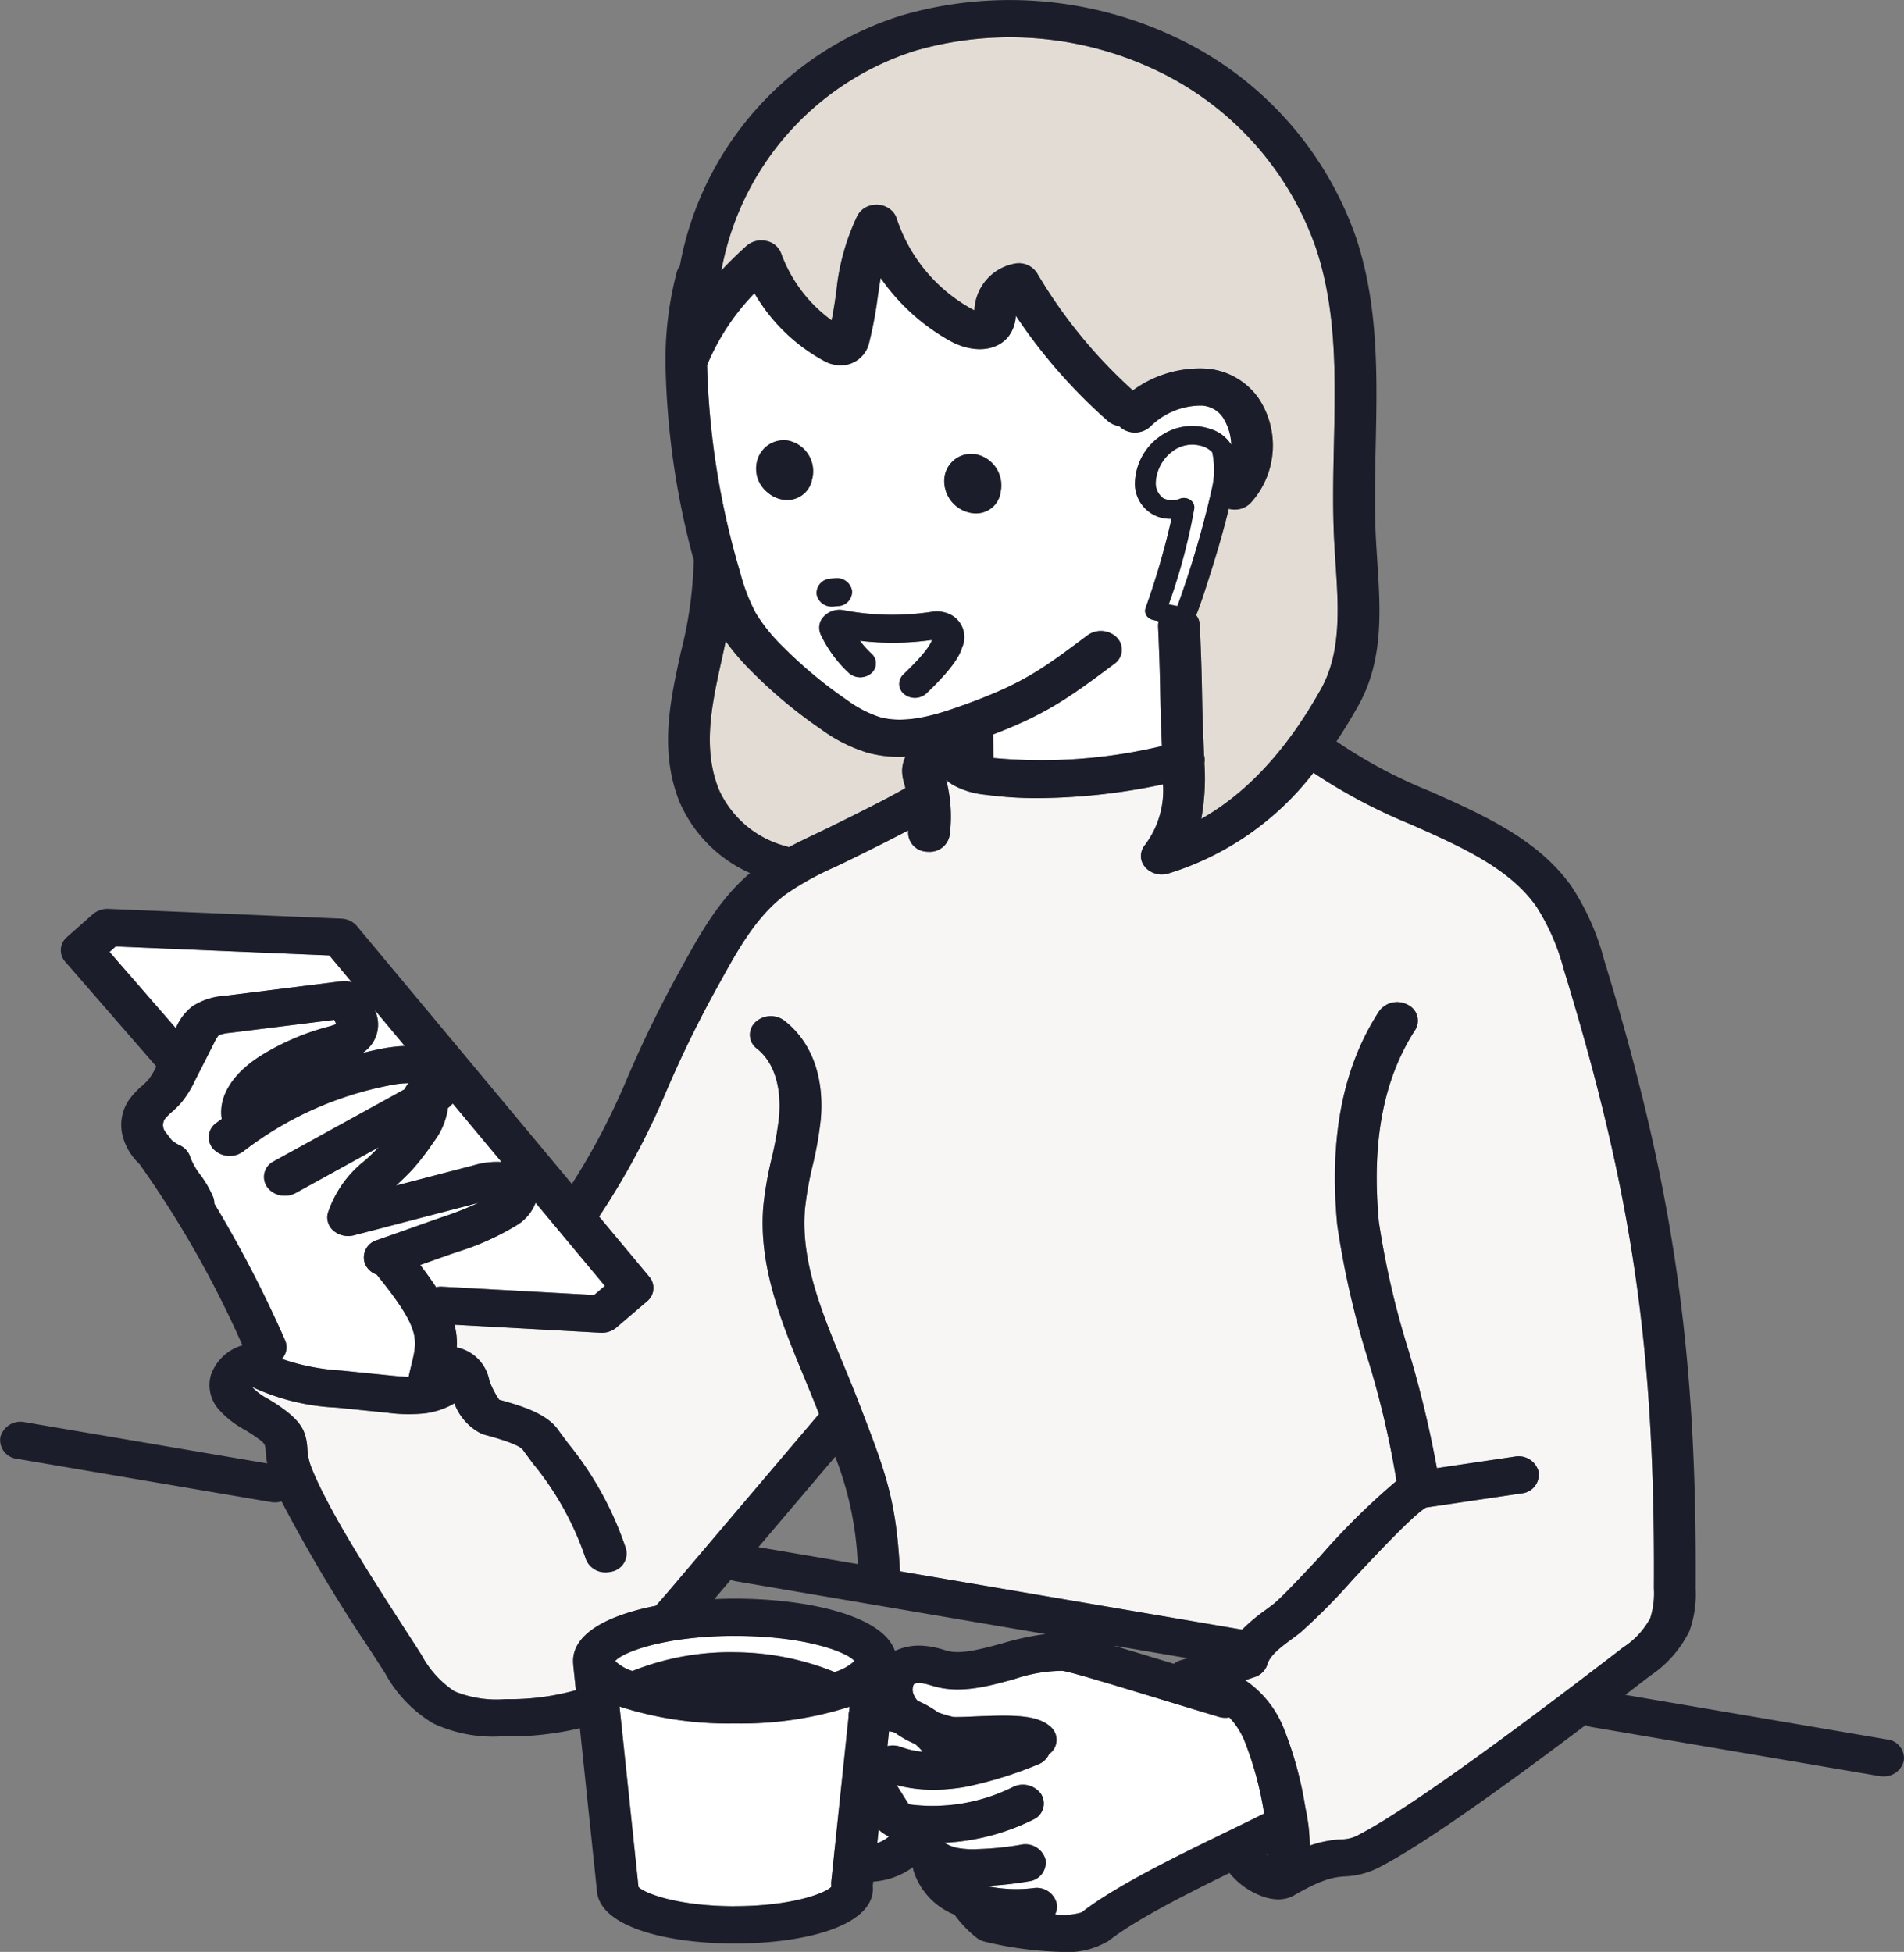
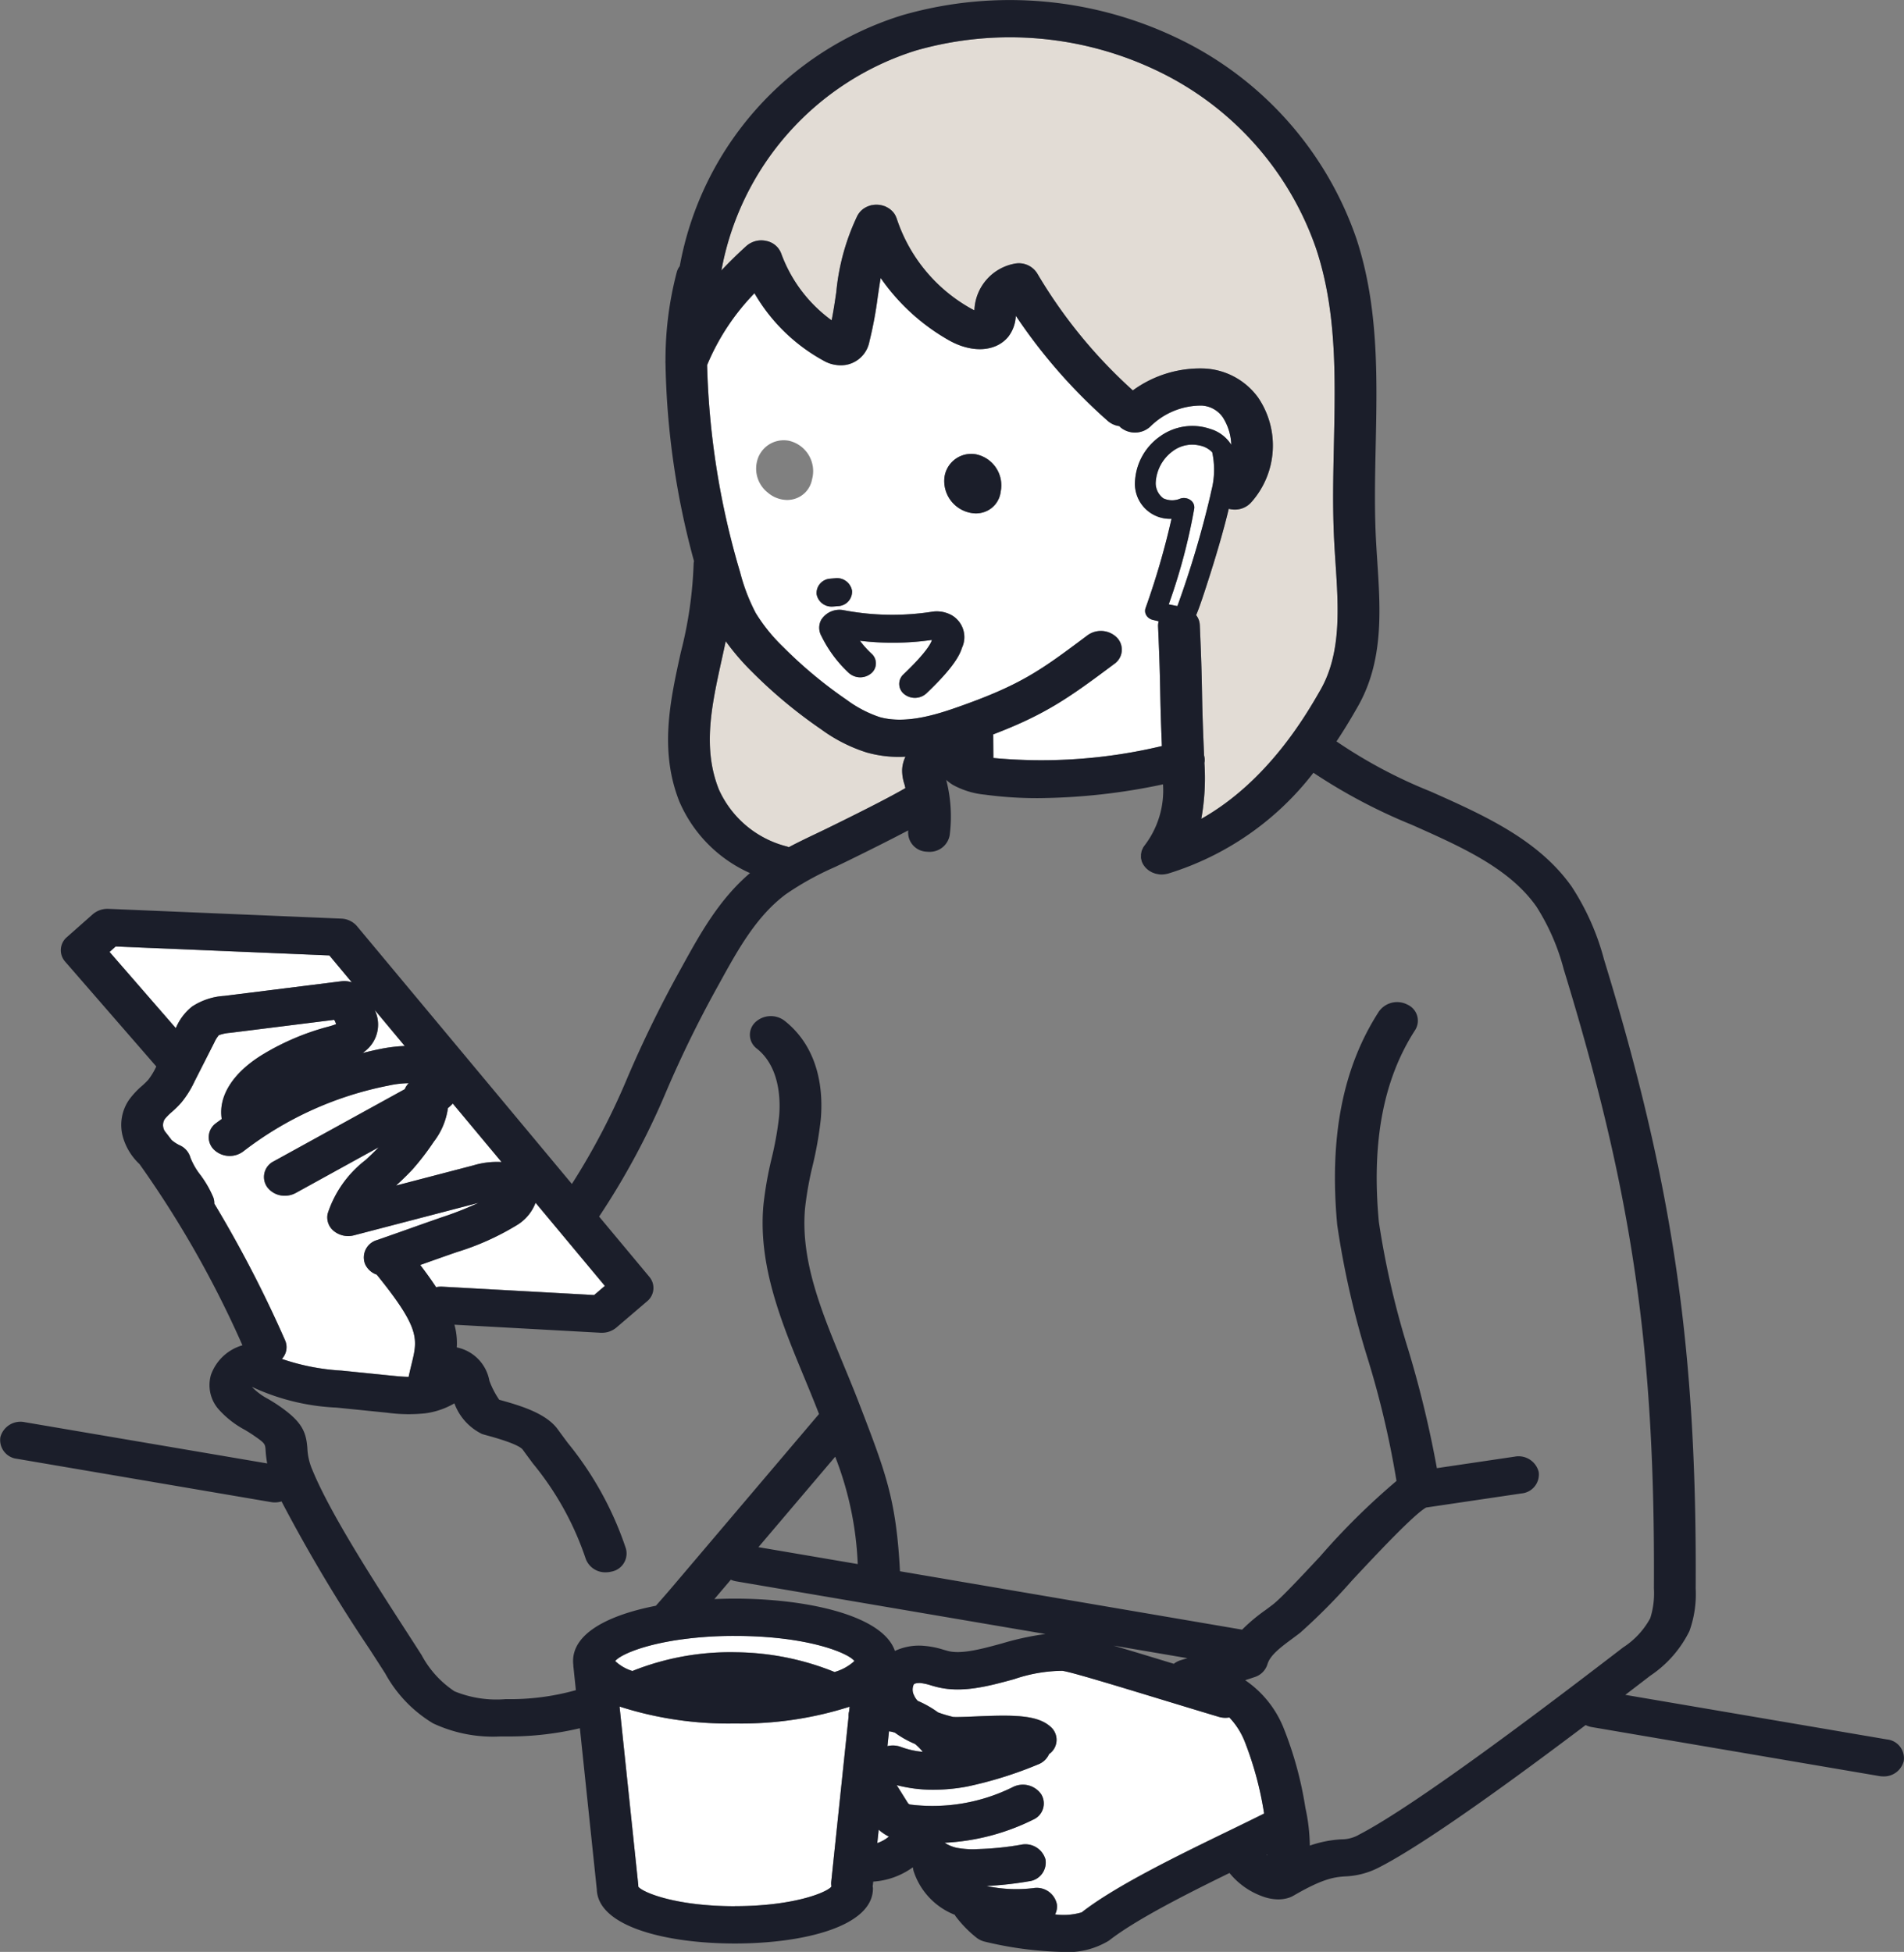
<svg xmlns="http://www.w3.org/2000/svg" width="156.076" height="160" viewBox="0 0 156.076 160">
  <rect x="0" y="0" width="156.076" height="160" fill="#808080" stroke="none" />
  <defs>
    <clipPath id="a">
      <rect width="156.076" height="160" fill="none" />
    </clipPath>
  </defs>
  <g clip-path="url(#a)">
    <path d="M93.127,21.873a1.639,1.639,0,0,1,1.223,1.058,11.721,11.721,0,0,0,4.121,5.446c.159-.786.272-1.559.382-2.315a18.5,18.5,0,0,1,1.742-6.286c.01-.019.024-.034.036-.053a1.453,1.453,0,0,1,.091-.137c.03-.041.06-.08.093-.117a1.557,1.557,0,0,1,.112-.11c.039-.035.077-.07.119-.1s.088-.06.134-.088.091-.055.139-.079.1-.044.149-.063a1.693,1.693,0,0,1,.163-.057c.022-.006.043-.017.066-.022s.059-.008.089-.013a1.789,1.789,0,0,1,.178-.027q.078-.008.157-.009c.059,0,.117,0,.176.005s.106.011.159.019.11.021.166.035.108.031.162.05c.029.011.059.015.087.027s.041.023.062.033a1.64,1.64,0,0,1,.148.078c.047.027.093.055.137.086s.081.063.12.1.081.071.117.109a1.436,1.436,0,0,1,.1.116c.032.041.063.083.091.127a1.462,1.462,0,0,1,.069.129,1.39,1.39,0,0,1,.065.15c.007.019.019.037.024.057a13.169,13.169,0,0,0,6.105,7.408,2.545,2.545,0,0,0,.268.133,4.038,4.038,0,0,1,3.4-3.837,1.773,1.773,0,0,1,1.744.807,40.754,40.754,0,0,0,7.844,9.6,9.339,9.339,0,0,1,5.926-1.8,5.779,5.779,0,0,1,4.344,2.38,6.993,6.993,0,0,1-.563,8.581,1.792,1.792,0,0,1-1.362.6,1.9,1.9,0,0,1-.485-.066c-.324,1.378-.862,3.284-1.508,5.318-.557,1.755-.9,2.792-1.166,3.4a1.413,1.413,0,0,1,.3.8c.132,2.961.157,4.229.181,5.457.022,1.19.046,2.424.171,5.248a1.356,1.356,0,0,1,.026.614,18.707,18.707,0,0,1-.255,4.579c5.462-3.077,8.6-8.526,9.762-10.556,1.728-3.011,1.492-6.59,1.243-10.379-.042-.637-.084-1.272-.116-1.9-.132-2.612-.075-5.265-.019-7.829.121-5.62.235-10.929-1.443-16.029A25.3,25.3,0,0,0,125.563,8.118a27.953,27.953,0,0,0-20.189-1.856A23.276,23.276,0,0,0,89.437,24.288c.622-.663,1.3-1.329,2.049-2.008a1.854,1.854,0,0,1,1.641-.407" transform="translate(-30.299 -2.12)" fill="#e2dcd5" />
    <path d="M94.476,105.974c.717-.379,1.444-.73,2.161-1.071.358-.171.716-.341,1.071-.515,3.643-1.785,5.29-2.663,6.325-3.256-.022-.088-.036-.176-.061-.263l-.02-.069a3.553,3.553,0,0,1-.184-1.2,2.748,2.748,0,0,1,.273-1.048c-.162.006-.323.016-.486.016a9.717,9.717,0,0,1-2.7-.364,12.875,12.875,0,0,1-3.734-1.9,39.573,39.573,0,0,1-5.669-4.719,19.639,19.639,0,0,1-2.146-2.5c-.106.5-.216,1.007-.326,1.5-.819,3.714-1.593,7.223-.249,10.62a8.353,8.353,0,0,0,5.585,4.706c.057.015.107.04.161.06" transform="translate(-29.812 -36.524)" fill="#e2dcd5" />
-     <path d="M145.855,176.664a6.739,6.739,0,0,0,.3-2.444c.113-19.545-1.752-32.349-7.391-50.743a18,18,0,0,0-2.238-5.138c-2.209-3.145-6.1-4.877-10.219-6.71a45.256,45.256,0,0,1-8.062-4.262,23.894,23.894,0,0,1-11.921,8.266c-.031.008-.063.012-.094.019l-.086.018a1.771,1.771,0,0,1-.61.014c-.024,0-.046-.011-.069-.015a1.8,1.8,0,0,1-.194-.043c-.034-.01-.066-.025-.1-.037-.052-.019-.105-.037-.155-.06-.03-.014-.06-.032-.089-.048-.051-.028-.1-.055-.15-.088l-.024-.014c-.015-.011-.026-.024-.042-.035a1.647,1.647,0,0,1-.17-.145c-.023-.023-.046-.046-.067-.07a1.4,1.4,0,0,1-.122-.156c-.018-.026-.038-.051-.054-.078a1.4,1.4,0,0,1-.093-.192c-.009-.021-.021-.041-.028-.062l0,0c-.007-.02-.008-.04-.014-.06a1.391,1.391,0,0,1-.054-.229c-.005-.045,0-.089,0-.132a1.517,1.517,0,0,1,0-.165c0-.046.017-.091.026-.136a1.432,1.432,0,0,1,.034-.156c.015-.045.037-.089.056-.133a1.547,1.547,0,0,1,.065-.143,1.631,1.631,0,0,1,.12-.17c.02-.025.034-.053.056-.077a7.423,7.423,0,0,0,1.447-4.925,50.682,50.682,0,0,1-10.217,1.13,31.864,31.864,0,0,1-4.391-.285,6.76,6.76,0,0,1-2.616-.8,3.737,3.737,0,0,1-.546-.409,11.952,11.952,0,0,1,.283,4.546,1.657,1.657,0,0,1-1.7,1.349,1.959,1.959,0,0,1-.2-.011,1.576,1.576,0,0,1-1.5-1.7c0-.015,0-.029,0-.044-1.094.578-2.618,1.353-4.9,2.47-.366.18-.737.356-1.107.532a23.952,23.952,0,0,0-4.028,2.234c-2.414,1.8-3.934,4.558-5.4,7.226l-.173.316a93.267,93.267,0,0,0-4.2,8.565,61.643,61.643,0,0,1-5.527,10.313l4.115,4.936a1.41,1.41,0,0,1-.189,2.015l-2.512,2.148a1.828,1.828,0,0,1-1.184.425c-.035,0-.07,0-.106,0l-11.984-.66a5.622,5.622,0,0,1,.192,1.86A3.406,3.406,0,0,1,50.7,157.2a7.1,7.1,0,0,0,.806,1.559l.124.035c1.778.489,3.752,1.118,4.674,2.389.275.379.551.75.826,1.12a27.34,27.34,0,0,1,4.76,8.655,1.512,1.512,0,0,1-1.178,1.887,1.893,1.893,0,0,1-.469.059,1.7,1.7,0,0,1-1.646-1.11,24.578,24.578,0,0,0-4.321-7.8c-.282-.379-.565-.76-.847-1.149-.155-.2-.77-.568-2.809-1.129-.208-.057-.384-.106-.519-.147a4.522,4.522,0,0,1-2.27-2.513,6.4,6.4,0,0,1-2.4.818,12.972,12.972,0,0,1-3.116-.051l-4.133-.418a18.267,18.267,0,0,1-6.946-1.7c.005.008.011.016.017.024a5.1,5.1,0,0,0,1.309.967c.3.182.6.365.889.562,1.871,1.287,2.229,2.109,2.326,3.466a4.986,4.986,0,0,0,.407,1.776c1.455,3.563,5.043,9.12,7.662,13.177.469.727.907,1.4,1.293,2.011a8.2,8.2,0,0,0,2.7,2.973,9.1,9.1,0,0,0,4.2.64,20,20,0,0,0,5.747-.735l-.208-1.985a.776.776,0,0,1,0-.078,2.628,2.628,0,0,1-.021-.325c0-2.3,2.956-3.785,6.792-4.532.452-.507.9-1.023,1.318-1.519l12.05-14.2c-.384-.994-.8-1.989-1.208-2.986-1.863-4.5-3.789-9.153-3.352-14.111a29.937,29.937,0,0,1,.673-3.841,27.491,27.491,0,0,0,.617-3.466c.1-1.15.133-3.993-1.821-5.544a1.415,1.415,0,0,1-.141-2.157A1.858,1.858,0,0,1,74.9,127.7c2.993,2.374,3.139,6.077,2.959,8.071a30.1,30.1,0,0,1-.67,3.813,27.407,27.407,0,0,0-.619,3.489c-.378,4.288,1.336,8.429,3.151,12.813.43,1.04.86,2.077,1.258,3.113l.044.113c2.2,5.71,3.015,7.841,3.33,13.709l28.051,4.779a14.281,14.281,0,0,1,1.933-1.624c.193-.143.385-.285.571-.428.681-.524,2.312-2.27,3.889-3.958a57.38,57.38,0,0,1,6.255-6.18,75.145,75.145,0,0,0-2.348-9.991,71.58,71.58,0,0,1-2.509-10.992c-.669-7.183.449-12.909,3.417-17.5a1.829,1.829,0,0,1,2.339-.56,1.442,1.442,0,0,1,.628,2.087c-2.609,4.036-3.581,9.178-2.972,15.721a70.245,70.245,0,0,0,2.421,10.507,87.759,87.759,0,0,1,2.335,9.68l6.378-.943a1.7,1.7,0,0,1,1.97,1.257,1.557,1.557,0,0,1-1.409,1.757l-7.819,1.156c-1.025.573-4.162,3.931-6.056,5.959a49.037,49.037,0,0,1-4.282,4.315c-.2.156-.411.311-.62.466-.945.7-1.838,1.361-2.051,2.109a1.6,1.6,0,0,1-1.053,1.051c-.25.084-.508.169-.774.253a8.621,8.621,0,0,1,3.149,3.915,30.139,30.139,0,0,1,1.79,6.56,15.092,15.092,0,0,1,.36,3.085,9.428,9.428,0,0,1,2.593-.513,2.884,2.884,0,0,0,1.371-.342c4.937-2.521,16.846-11.647,21.329-15.084l.385-.3a6.555,6.555,0,0,0,2.229-2.4" transform="translate(-10.58 -44.019)" fill="#f7f6f5" />
    <path d="M19.049,138.107a4.435,4.435,0,0,1,1.3-1.687,5.4,5.4,0,0,1,2.638-.872l9.61-1.2a1.906,1.906,0,0,1,.844.09l-1.84-2.207L14.083,131.5l-.5.446,5.427,6.244Z" transform="translate(-4.6 -53.913)" fill="#fff" />
    <path d="M48.407,143.262,45.941,140.3a2.746,2.746,0,0,1-.3,2.889,3.074,3.074,0,0,1-.7.648c.465-.114.931-.227,1.4-.32a12.588,12.588,0,0,1,2.062-.26" transform="translate(-15.225 -57.523)" fill="#fff" />
    <path d="M55.428,158.39a6.687,6.687,0,0,1,2.318-.277l-4-4.793a3.728,3.728,0,0,1-.4.371,5.8,5.8,0,0,1-1.162,2.762,20.9,20.9,0,0,1-1.718,2.24c-.442.486-.914.925-1.372,1.349Z" transform="translate(-16.633 -62.859)" fill="#fff" />
    <path d="M29.959,169.479a18.209,18.209,0,0,0,4.873.955l4.133.418c.481.05.943.092,1.383.1.079-.375.163-.725.243-1.048.506-2.061.716-2.914-2.829-7.3-.009-.011-.013-.022-.022-.033a1.625,1.625,0,0,1-.955-.857,1.482,1.482,0,0,1,.973-1.979c1.244-.432,1.947-.683,2.654-.934s1.406-.5,2.641-.93a26.955,26.955,0,0,0,3.021-1.187l-10.207,2.662A1.866,1.866,0,0,1,34.217,159a1.427,1.427,0,0,1-.507-1.44,9.064,9.064,0,0,1,3.106-4.387c.384-.355.742-.694,1.07-1.04l-6.793,3.741a1.855,1.855,0,0,1-.9.228,1.768,1.768,0,0,1-1.459-.725,1.436,1.436,0,0,1,.558-2.1l10.73-5.911a1.484,1.484,0,0,1,.324-.49,8.12,8.12,0,0,0-1.639.191A28.364,28.364,0,0,0,26.8,152.462a1.859,1.859,0,0,1-2.416-.142,1.415,1.415,0,0,1,.159-2.156c.157-.123.323-.234.483-.353-.3-1.863.917-3.806,3.381-5.3a20.472,20.472,0,0,1,5.207-2.23l.083-.022a5.761,5.761,0,0,0,.706-.223,1.5,1.5,0,0,0-.155-.352L25.7,142.749a3.338,3.338,0,0,0-.92.194,2.589,2.589,0,0,0-.368.6l-1.625,3.2a8.1,8.1,0,0,1-1.08,1.726,8.731,8.731,0,0,1-.774.765,4.447,4.447,0,0,0-.587.594.926.926,0,0,0-.079.8,1.49,1.49,0,0,0,.083.181s.009.008.012.012c.183.23.366.47.549.711a2.871,2.871,0,0,0,.66.431,1.566,1.566,0,0,1,.885,1.019,5.525,5.525,0,0,0,.805,1.4,8.762,8.762,0,0,1,1.076,1.864,1.4,1.4,0,0,1,.081.5,99.241,99.241,0,0,1,5.806,11.217,1.393,1.393,0,0,1-.27,1.509" transform="translate(-6.849 -58.089)" fill="#fff" />
    <path d="M76.805,237.085l1.536,14.629c0,.03,0,.06,0,.09s.011.044.014.067c.45.5,3.168,1.584,7.9,1.584s7.451-1.081,7.9-1.584c0-.023.01-.044.013-.067a1.37,1.37,0,0,1-.012-.35l1.421-13.531a1.373,1.373,0,0,1,.048-.458l.038-.365a29.169,29.169,0,0,1-9.411,1.375,29.078,29.078,0,0,1-9.451-1.389" transform="translate(-26.019 -97.203)" fill="#fff" />
    <path d="M91.641,66.075A14.144,14.144,0,0,0,93.9,68.87a36.142,36.142,0,0,0,5.193,4.323,9.722,9.722,0,0,0,2.7,1.418c1.978.568,4.348-.094,6.19-.736,5.417-1.885,7.011-3.079,10.861-5.963a1.861,1.861,0,0,1,2.413.188,1.418,1.418,0,0,1-.211,2.152c-3.682,2.757-5.617,4.134-9.929,5.781l.013,1.939a42.458,42.458,0,0,0,13.813-.98c-.093-2.246-.115-3.354-.136-4.428-.024-1.211-.048-2.462-.178-5.387a1.358,1.358,0,0,1,.052-.412c-.227-.053-.408-.1-.491-.117a.846.846,0,0,1-.522-.373.693.693,0,0,1-.062-.6,62.964,62.964,0,0,0,2.125-7.313,2.873,2.873,0,0,1-3-2.85,4.818,4.818,0,0,1,2.062-3.908h0a4.531,4.531,0,0,1,4.108-.61,3.039,3.039,0,0,1,1.728,1.3,4.442,4.442,0,0,0-.682-2.237,2.255,2.255,0,0,0-1.756-.977,5.908,5.908,0,0,0-4.191,1.715,1.859,1.859,0,0,1-2.419.093,1.491,1.491,0,0,1-.122-.123,1.785,1.785,0,0,1-.943-.421,44.346,44.346,0,0,1-7.545-8.628,3,3,0,0,1-.616,1.723c-1.029,1.248-2.994,1.358-4.89.276a17.02,17.02,0,0,1-5.569-5.092c-.087.5-.163,1.015-.241,1.549a32.859,32.859,0,0,1-.686,3.668,2.379,2.379,0,0,1-1.968,1.912,2.821,2.821,0,0,1-1.8-.36,14.694,14.694,0,0,1-5.65-5.521,18.827,18.827,0,0,0-3.884,5.891,65.2,65.2,0,0,0,2.709,16.993,15.289,15.289,0,0,0,1.272,3.319m15.481-11.159a2.212,2.212,0,0,1,2.536-1.847,2.594,2.594,0,0,1,2.066,3.063,2.007,2.007,0,0,1-1.354,1.676,2.142,2.142,0,0,1-.693.113,2.657,2.657,0,0,1-2.556-3.006m-.932,11.053a2.532,2.532,0,0,1,1.466.27,2.073,2.073,0,0,1,.891,2.708c-.274.912-1.2,2.1-2.918,3.734a1.4,1.4,0,0,1-1.815.053,1.061,1.061,0,0,1-.059-1.62c1.926-1.835,2.256-2.577,2.311-2.761l.017-.059a22.645,22.645,0,0,1-5.9.067,8.219,8.219,0,0,0,.956,1.06,1.062,1.062,0,0,1-.042,1.62A1.4,1.4,0,0,1,99.28,71a10.266,10.266,0,0,1-2.249-3.029,1.374,1.374,0,0,1-.015-1.335,1.776,1.776,0,0,1,1.818-.788,21.269,21.269,0,0,0,7.355.116m-8.4-2.7.355-.031a1.254,1.254,0,0,1,1.4,1.028A1.187,1.187,0,0,1,98.39,65.52l-.355.031c-.043,0-.085.006-.127.006a1.238,1.238,0,0,1-1.276-1.034,1.188,1.188,0,0,1,1.153-1.252m-6.04-9.589a2.247,2.247,0,0,1,2.654-1.71,2.555,2.555,0,0,1,1.861,3.167,2.045,2.045,0,0,1-1.461,1.6,2.142,2.142,0,0,1-.583.08,2.467,2.467,0,0,1-1.576-.6,2.5,2.5,0,0,1-.894-2.542" transform="translate(-29.697 -15.835)" fill="#fff" />
    <path d="M52.477,172.068l-.382.136c.51.665.936,1.263,1.3,1.816a1.929,1.929,0,0,1,.477-.04l12.475.687.879-.751L61.546,167.1a3.66,3.66,0,0,1-1.595,1.874,21.5,21.5,0,0,1-4.855,2.168c-1.224.426-1.924.675-2.619.922" transform="translate(-17.648 -68.511)" fill="#fff" />
    <path d="M138.429,235.933a1.892,1.892,0,0,1-.855-.047c-1.771-.53-3.5-1.056-5.089-1.541-3.474-1.058-7.067-2.152-7.752-2.236a12.592,12.592,0,0,0-3.942.684c-2.125.581-4.322,1.182-6.425.619-.127-.034-.254-.07-.381-.106a4.351,4.351,0,0,0-.905-.2c-.1,0-.417,0-.517.118a1,1,0,0,0,.022.892,1.414,1.414,0,0,0,.306.458,8.5,8.5,0,0,1,1.666.948,11.673,11.673,0,0,0,1.219.365c.223.031,1.188-.009,1.89-.04,3.069-.129,5.009-.136,6.1.84a1.415,1.415,0,0,1,0,2.161c-.034.03-.073.052-.109.08a1.611,1.611,0,0,1-.924.863,32.719,32.719,0,0,1-5.823,1.812,15.159,15.159,0,0,1-2.726.257,11.83,11.83,0,0,1-3.024-.378l.009.011.913,1.458a.319.319,0,0,0,.236.128,14.8,14.8,0,0,0,8.353-1.432,1.828,1.828,0,0,1,2.334.576,1.443,1.443,0,0,1-.646,2.082,18.35,18.35,0,0,1-7.268,1.9,3.11,3.11,0,0,0,.955.406,7.142,7.142,0,0,0,1.76.113,24.49,24.49,0,0,0,3.54-.358,1.716,1.716,0,0,1,2.011,1.2,1.545,1.545,0,0,1-1.35,1.794,28.223,28.223,0,0,1-3.485.385,11.6,11.6,0,0,0,3.873.172,1.68,1.68,0,0,1,1.9,1.342,1.375,1.375,0,0,1-.152.816,5.231,5.231,0,0,0,2.175-.163c2.784-2.184,7.992-4.71,12.175-6.74,1.041-.505,1.99-.966,2.789-1.368a27.782,27.782,0,0,0-1.593-5.909,6.15,6.15,0,0,0-1.258-1.97" transform="translate(-37.658 -95.155)" fill="#fff" />
    <path d="M145.054,75.007a80.564,80.564,0,0,0,2.7-9.064c.023-.117.052-.24.081-.371a6.778,6.778,0,0,0,.075-3.17,1.93,1.93,0,0,0-1.039-.558,2.651,2.651,0,0,0-2.188.458,3.406,3.406,0,0,0-1.407,2.639,1.555,1.555,0,0,0,.63,1.237,1.709,1.709,0,0,0,1.395.015.94.94,0,0,1,.815.122.725.725,0,0,1,.32.68,48.118,48.118,0,0,1-2.093,7.87c.248.054.5.1.713.141" transform="translate(-48.536 -25.327)" fill="#fff" />
    <path d="M108.755,255.3a2.874,2.874,0,0,0,.95-.53,3.738,3.738,0,0,1-.835-.567Z" transform="translate(-36.843 -104.219)" fill="#fff" />
    <path d="M112.908,242.215c-.017-.022-.026-.04-.046-.064a4.42,4.42,0,0,0-.579-.581,8.247,8.247,0,0,1-1.659-.932,3.111,3.111,0,0,0-.48-.114l-.128,1.219a1.884,1.884,0,0,1,1.109.068,6.83,6.83,0,0,0,1.782.4" transform="translate(-37.27 -98.613)" fill="#fff" />
    <path d="M86.075,227.285a31.124,31.124,0,0,0-5.086.39,1.753,1.753,0,0,1-.176.03c-2.7.469-4.229,1.217-4.543,1.637a3.6,3.6,0,0,0,1.409.813,21.575,21.575,0,0,1,8.484-1.535,22.067,22.067,0,0,1,8.086,1.618,4.033,4.033,0,0,0,1.628-.9v0c-.483-.644-3.8-2.057-9.8-2.057" transform="translate(-25.838 -93.185)" fill="#fff" />
    <path d="M154.685,142.586l-21.454-3.655c.608-.464,1.166-.892,1.657-1.269l.389-.3a9.389,9.389,0,0,0,3.21-3.659,8.939,8.939,0,0,0,.512-3.487c.113-19.61-1.853-33.1-7.513-51.566a20.443,20.443,0,0,0-2.64-5.955c-2.721-3.873-7.23-5.88-11.591-7.821a40.093,40.093,0,0,1-7.7-4.1c.776-1.162,1.348-2.158,1.729-2.823C113.437,54.2,113.163,50.031,112.9,46c-.041-.622-.082-1.242-.113-1.856-.127-2.514-.071-5.117-.017-7.633.12-5.6.245-11.4-1.582-16.949A28.465,28.465,0,0,0,96.956,3.342a31.811,31.811,0,0,0-22.972-2.1A26.488,26.488,0,0,0,55.722,21.814a1.441,1.441,0,0,0-.239.47,28.241,28.241,0,0,0-.93,7.252,1.325,1.325,0,0,0,0,.24A65.359,65.359,0,0,0,56.89,46a1.388,1.388,0,0,0-.034.3,33.6,33.6,0,0,1-1.049,7.177c-.872,3.954-1.773,8.042-.118,12.227a11.309,11.309,0,0,0,5.79,5.865c-2.517,2.148-4.059,4.921-5.544,7.617l-.175.317a95.725,95.725,0,0,0-4.312,8.8,57.075,57.075,0,0,1-4.569,8.749L29.26,75.915a1.777,1.777,0,0,0-1.293-.614L8.892,74.5a1.852,1.852,0,0,0-1.285.441l-2.115,1.87a1.408,1.408,0,0,0-.147,2.021l7.465,8.588a5.476,5.476,0,0,1-.658,1.092,6.1,6.1,0,0,1-.5.488,6.81,6.81,0,0,0-1.036,1.1,3.635,3.635,0,0,0-.5,3.236,4.883,4.883,0,0,0,1.324,2.092,84.8,84.8,0,0,1,8.434,14.851c-.017.006-.036.006-.054.013a3.883,3.883,0,0,0-2.525,2.4,3.01,3.01,0,0,0,.587,2.788,7.759,7.759,0,0,0,2.174,1.72c.243.146.486.293.717.452.958.66.961.7,1,1.24a8.364,8.364,0,0,0,.13,1.068L2.033,116.58a1.705,1.705,0,0,0-2,1.214,1.546,1.546,0,0,0,1.36,1.787l20.819,3.547a1.822,1.822,0,0,0,.323.028,1.884,1.884,0,0,0,.543-.082,129.348,129.348,0,0,0,7.218,12.111c.466.722.9,1.392,1.283,1.995a10.822,10.822,0,0,0,3.92,4.086,11.588,11.588,0,0,0,5.525,1.075q.244,0,.486,0a25.326,25.326,0,0,0,6.024-.674L48.913,154.8c0,.014.006.025.008.038.046,3.09,5.7,4.475,11.316,4.475,5.634,0,11.32-1.4,11.32-4.512a1.259,1.259,0,0,0-.022-.194c0-.023.012-.044.015-.067l.031-.3a6.249,6.249,0,0,0,3.231-1.162l.031.028a1.38,1.38,0,0,0,.046.265,5.754,5.754,0,0,0,3.38,3.591c.019.033.03.068.052.1a9.62,9.62,0,0,0,1.7,1.753,1.784,1.784,0,0,0,.721.35,29.967,29.967,0,0,0,6.275.837,6.513,6.513,0,0,0,3.879-.921c2.167-1.7,6.334-3.81,9.889-5.548a6.156,6.156,0,0,0,2.749,1.933,3.763,3.763,0,0,0,1.249.23,2.8,2.8,0,0,0,.916-.15,1.825,1.825,0,0,0,.337-.16l.018-.007c2.462-1.436,3.385-1.506,4.2-1.567a6.545,6.545,0,0,0,2.784-.734c3.884-1.982,11.331-7.436,16.941-11.67a1.821,1.821,0,0,0,.489.162l23.581,4.017a1.88,1.88,0,0,0,.323.028,1.674,1.674,0,0,0,1.68-1.242,1.545,1.545,0,0,0-1.361-1.787M75.076,4.142A27.952,27.952,0,0,1,95.264,6,25.3,25.3,0,0,1,107.9,20.423c1.679,5.1,1.564,10.408,1.443,16.028-.056,2.565-.112,5.217.019,7.83.032.628.074,1.261.116,1.9.239,3.624.485,7.37-1.243,10.384-1.164,2.03-4.3,7.48-9.762,10.556a18.76,18.76,0,0,0,.255-4.581,1.351,1.351,0,0,0-.026-.609c-.126-2.832-.149-4.068-.172-5.259-.024-1.226-.049-2.495-.181-5.448a1.411,1.411,0,0,0-.3-.8c.264-.611.61-1.648,1.167-3.4.645-2.033,1.184-3.939,1.508-5.317a1.9,1.9,0,0,0,.483.065,1.79,1.79,0,0,0,1.362-.6,6.992,6.992,0,0,0,.563-8.581,5.776,5.776,0,0,0-4.344-2.38A9.333,9.333,0,0,0,92.861,32a40.782,40.782,0,0,1-7.844-9.6,1.774,1.774,0,0,0-1.744-.807,4.038,4.038,0,0,0-3.4,3.837,2.616,2.616,0,0,1-.268-.133A13.172,13.172,0,0,1,73.5,17.9c-.006-.02-.018-.038-.024-.057a1.6,1.6,0,0,0-.065-.15,1.451,1.451,0,0,0-.069-.129c-.028-.044-.06-.086-.092-.128a1.39,1.39,0,0,0-.1-.114,1.462,1.462,0,0,0-.12-.112c-.038-.032-.075-.064-.116-.093s-.094-.061-.143-.09-.091-.051-.139-.074c-.023-.011-.042-.025-.066-.035s-.063-.018-.095-.03c-.049-.017-.1-.033-.148-.046s-.12-.028-.181-.038-.095-.013-.143-.017a1.835,1.835,0,0,0-.189-.006c-.049,0-.1,0-.147.008a1.7,1.7,0,0,0-.183.027c-.029.005-.058.006-.087.012s-.043.017-.065.023c-.056.015-.109.035-.163.055s-.1.04-.149.064-.092.05-.136.077-.093.058-.137.09a1.472,1.472,0,0,0-.116.1,1.5,1.5,0,0,0-.115.113c-.032.037-.061.076-.091.115s-.065.091-.093.14c-.01.018-.024.034-.034.052a18.508,18.508,0,0,0-1.742,6.287c-.11.755-.223,1.528-.382,2.314a11.727,11.727,0,0,1-4.121-5.447,1.639,1.639,0,0,0-1.223-1.058,1.855,1.855,0,0,0-1.641.408c-.752.679-1.427,1.345-2.049,2.008A23.278,23.278,0,0,1,75.076,4.142m6.353,58L81.415,60.2c4.314-1.648,6.249-3.024,9.93-5.782a1.418,1.418,0,0,0,.211-2.152,1.861,1.861,0,0,0-2.413-.188c-3.85,2.884-5.444,4.078-10.862,5.963-1.842.641-4.208,1.306-6.19.736a9.725,9.725,0,0,1-2.7-1.418A36.134,36.134,0,0,1,64.2,53.035a14.117,14.117,0,0,1-2.259-2.795,15.286,15.286,0,0,1-1.271-3.319,65.228,65.228,0,0,1-2.71-16.995,18.855,18.855,0,0,1,3.884-5.889,14.691,14.691,0,0,0,5.65,5.52,2.806,2.806,0,0,0,1.8.36,2.378,2.378,0,0,0,1.968-1.912,32.429,32.429,0,0,0,.685-3.667c.079-.535.155-1.048.242-1.551a17.02,17.02,0,0,0,5.569,5.092c1.9,1.083,3.862.972,4.89-.276a3,3,0,0,0,.617-1.723,44.342,44.342,0,0,0,7.545,8.628,1.785,1.785,0,0,0,.942.421,1.7,1.7,0,0,0,.122.123A1.86,1.86,0,0,0,94.3,34.96a5.91,5.91,0,0,1,4.191-1.715,2.254,2.254,0,0,1,1.756.978,4.439,4.439,0,0,1,.682,2.237,3.042,3.042,0,0,0-1.728-1.3,4.53,4.53,0,0,0-4.108.611h0a4.816,4.816,0,0,0-2.062,3.907,2.872,2.872,0,0,0,3,2.85,63.23,63.23,0,0,1-2.125,7.313.69.69,0,0,0,.061.595.841.841,0,0,0,.522.373c.083.021.265.065.492.118a1.351,1.351,0,0,0-.052.411c.13,2.92.154,4.17.177,5.38.021,1.076.042,2.185.137,4.436a42.479,42.479,0,0,1-13.814.98M96.518,49.681c-.218-.038-.466-.088-.713-.142a48.187,48.187,0,0,0,2.093-7.87.727.727,0,0,0-.32-.68.939.939,0,0,0-.815-.122,1.711,1.711,0,0,1-1.4-.015,1.559,1.559,0,0,1-.63-1.237,3.407,3.407,0,0,1,1.408-2.639,2.653,2.653,0,0,1,2.188-.458,1.933,1.933,0,0,1,1.039.558,6.79,6.79,0,0,1-.074,3.17c-.03.131-.058.254-.081.371a80.9,80.9,0,0,1-2.7,9.064m-37.6,15c-1.344-3.4-.569-6.9.25-10.62q.165-.745.325-1.5a19.673,19.673,0,0,0,2.147,2.5,39.427,39.427,0,0,0,5.669,4.719,12.856,12.856,0,0,0,3.733,1.9,9.743,9.743,0,0,0,2.7.365c.163,0,.324-.009.485-.017a2.753,2.753,0,0,0-.272,1.048,3.552,3.552,0,0,0,.182,1.192l.021.073c.025.087.039.176.061.263-1.035.594-2.682,1.471-6.325,3.256q-.534.261-1.073.516c-.716.341-1.442.691-2.159,1.07-.054-.02-.1-.045-.161-.06a8.354,8.354,0,0,1-5.586-4.706m-35.537,45.2a99.254,99.254,0,0,0-5.806-11.216,1.362,1.362,0,0,0-.081-.505A8.722,8.722,0,0,0,16.417,96.3a5.565,5.565,0,0,1-.805-1.4,1.57,1.57,0,0,0-.885-1.02,2.85,2.85,0,0,1-.66-.431c-.182-.24-.366-.481-.549-.711,0,0-.009-.008-.013-.013a1.583,1.583,0,0,1-.083-.181.928.928,0,0,1,.079-.8,4.4,4.4,0,0,1,.587-.594,8.734,8.734,0,0,0,.774-.766,8.069,8.069,0,0,0,1.081-1.725l1.625-3.2a2.574,2.574,0,0,1,.37-.6,3.358,3.358,0,0,1,.918-.193L27.394,83.6a1.453,1.453,0,0,1,.155.352,5.96,5.96,0,0,1-.7.223l-.083.022a20.5,20.5,0,0,0-5.208,2.23c-2.464,1.493-3.684,3.435-3.382,5.3-.159.12-.325.231-.482.353a1.417,1.417,0,0,0-.159,2.156,1.859,1.859,0,0,0,2.416.142,28.376,28.376,0,0,1,11.916-5.392,8.02,8.02,0,0,1,1.64-.192,1.485,1.485,0,0,0-.325.491L22.448,95.191a1.436,1.436,0,0,0-.557,2.1,1.767,1.767,0,0,0,1.459.726,1.86,1.86,0,0,0,.9-.228l6.791-3.741c-.327.345-.686.684-1.069,1.04a9.06,9.06,0,0,0-3.107,4.386,1.43,1.43,0,0,0,.507,1.44,1.863,1.863,0,0,0,1.647.348L39.224,98.6A27.222,27.222,0,0,1,36.2,99.789c-1.235.43-1.941.68-2.642.93s-1.409.5-2.654.934a1.481,1.481,0,0,0-.973,1.978,1.622,1.622,0,0,0,.955.857c.008.011.013.022.021.032,3.545,4.383,3.335,5.235,2.829,7.3-.079.323-.163.674-.243,1.049-.439-.01-.9-.053-1.383-.1l-4.133-.418a18.238,18.238,0,0,1-4.872-.955,1.393,1.393,0,0,0,.27-1.509m7.039-24.21a2.747,2.747,0,0,0,.3-2.889l2.466,2.958A12.62,12.62,0,0,0,31.12,86c-.471.093-.938.207-1.4.32a3.077,3.077,0,0,0,.7-.648m10.694,9.582a6.7,6.7,0,0,0-2.318.277l-6.329,1.651c.458-.424.929-.863,1.373-1.349a20.883,20.883,0,0,0,1.717-2.24,5.8,5.8,0,0,0,1.162-2.761,3.731,3.731,0,0,0,.4-.371Zm-5.365,10.262c-.363-.555-.789-1.155-1.3-1.821l.382-.136c.7-.247,1.4-.5,2.619-.922a21.512,21.512,0,0,0,4.854-2.168,3.664,3.664,0,0,0,1.6-1.874l5.679,6.812-.879.752-12.476-.687a1.86,1.86,0,0,0-.473.045M9.483,77.585,27,78.319l1.839,2.205a1.888,1.888,0,0,0-.843-.089l-9.61,1.2a5.4,5.4,0,0,0-2.637.871,4.453,4.453,0,0,0-1.3,1.689l-.041.081L8.979,78.032ZM68.464,119.41a27.12,27.12,0,0,1,1.847,8.8l-8.14-1.387Zm-8.556,10.082a1.829,1.829,0,0,0,.42.13L85.7,133.943a23.127,23.127,0,0,0-3.567.773c-1.639.448-3.331.91-4.441.614l-.32-.09a7.314,7.314,0,0,0-1.84-.342,4.676,4.676,0,0,0-2.175.432c-.993-2.937-7.259-4.286-13.119-4.286-.558,0-1.119.013-1.68.038Zm36.868,6.6a1.76,1.76,0,0,0-.555.292l-.278-.084c-1.9-.579-3.435-1.046-4.662-1.407l6.054,1.031c-.185.056-.376.112-.559.168M75.593,143.54c.019.024.028.041.045.063a6.853,6.853,0,0,1-1.782-.4,1.884,1.884,0,0,0-1.109-.068l.128-1.22a3.193,3.193,0,0,1,.481.114,8.163,8.163,0,0,0,1.657.931,4.449,4.449,0,0,1,.58.582m-20.617-9.019c.059-.008.118-.017.176-.03a31.125,31.125,0,0,1,5.086-.39c6,0,9.321,1.413,9.8,2.057v0a4.035,4.035,0,0,1-1.628.9,22.074,22.074,0,0,0-8.086-1.618,21.605,21.605,0,0,0-8.484,1.535,3.6,3.6,0,0,1-1.41-.813c.314-.421,1.847-1.168,4.543-1.637m5.261,21.732c-4.734,0-7.452-1.081-7.9-1.584,0-.023-.01-.044-.013-.067s0-.06,0-.09l-1.536-14.629a29.075,29.075,0,0,0,9.451,1.389,29.169,29.169,0,0,0,9.411-1.375l-.038.364a1.363,1.363,0,0,0-.048.46L68.14,154.251a1.351,1.351,0,0,0,.012.351c0,.022-.011.044-.013.066-.45.5-3.168,1.584-7.9,1.584m11.791-6.272a3.718,3.718,0,0,0,.835.567,2.862,2.862,0,0,1-.951.531Zm16.631,6.786a5.242,5.242,0,0,1-2.175.163,1.369,1.369,0,0,0,.151-.816,1.681,1.681,0,0,0-1.9-1.342,11.663,11.663,0,0,1-3.87-.172,28.314,28.314,0,0,0,3.483-.385,1.545,1.545,0,0,0,1.35-1.794,1.714,1.714,0,0,0-2.011-1.2,24.506,24.506,0,0,1-3.54.357,7.112,7.112,0,0,1-1.76-.113,3.1,3.1,0,0,1-.955-.407,18.34,18.34,0,0,0,7.268-1.9,1.443,1.443,0,0,0,.645-2.082,1.826,1.826,0,0,0-2.333-.576,14.81,14.81,0,0,1-8.353,1.432.32.32,0,0,1-.236-.128l-.913-1.459-.009-.011a11.828,11.828,0,0,0,3.023.377,15.156,15.156,0,0,0,2.726-.256,32.63,32.63,0,0,0,5.824-1.812,1.609,1.609,0,0,0,.923-.862c.036-.027.075-.049.108-.079a1.414,1.414,0,0,0,0-2.161c-1.092-.976-3.034-.968-6.1-.84-.7.03-1.669.072-1.89.039a11.485,11.485,0,0,1-1.218-.364,8.51,8.51,0,0,0-1.667-.948,1.421,1.421,0,0,1-.305-.458,1,1,0,0,1-.022-.891c.1-.12.416-.119.516-.119a4.4,4.4,0,0,1,.906.2c.127.037.253.072.38.106,2.1.562,4.3-.039,6.426-.62a12.533,12.533,0,0,1,3.942-.684c.686.084,4.282,1.179,7.762,2.239,1.589.484,3.311,1.009,5.079,1.538a1.883,1.883,0,0,0,.855.048,6.14,6.14,0,0,1,1.259,1.969,27.71,27.71,0,0,1,1.592,5.91c-.8.4-1.747.863-2.788,1.368-4.184,2.03-9.391,4.557-12.175,6.74m15.173-4.718.053-.026c0,.02,0,.04-.007.06-.014-.012-.032-.022-.046-.034m7.5-1.623a2.877,2.877,0,0,1-1.371.342,9.465,9.465,0,0,0-2.592.513,15.077,15.077,0,0,0-.36-3.083,30.033,30.033,0,0,0-1.79-6.56,8.622,8.622,0,0,0-3.149-3.916c.264-.084.523-.168.773-.253a1.6,1.6,0,0,0,1.053-1.051c.214-.749,1.108-1.41,2.052-2.11.21-.155.417-.31.62-.465a49.239,49.239,0,0,0,4.279-4.314c1.894-2.027,5.032-5.387,6.057-5.96l7.819-1.156a1.558,1.558,0,0,0,1.409-1.758,1.7,1.7,0,0,0-1.97-1.257l-6.378.943a88.093,88.093,0,0,0-2.335-9.68,70.158,70.158,0,0,1-2.421-10.507c-.608-6.543.363-11.686,2.973-15.721a1.442,1.442,0,0,0-.628-2.087,1.829,1.829,0,0,0-2.339.561c-2.969,4.593-4.086,10.317-3.418,17.5a71.633,71.633,0,0,0,2.51,10.992,75.223,75.223,0,0,1,2.348,9.991,57.515,57.515,0,0,0-6.258,6.183c-1.576,1.687-3.206,3.432-3.886,3.956-.186.143-.377.284-.569.427a14.5,14.5,0,0,0-1.941,1.624L73.774,128.8c-.315-5.871-1.133-8-3.331-13.714l-.042-.109c-.4-1.037-.829-2.074-1.259-3.114-1.814-4.384-3.528-8.524-3.151-12.811a27.387,27.387,0,0,1,.619-3.489,30.24,30.24,0,0,0,.671-3.813c.179-2,.033-5.7-2.96-8.071a1.859,1.859,0,0,0-2.417.126,1.415,1.415,0,0,0,.141,2.156c1.954,1.551,1.925,4.394,1.822,5.544a27.654,27.654,0,0,1-.618,3.466,29.8,29.8,0,0,0-.672,3.84c-.437,4.957,1.489,9.609,3.352,14.109.413,1,.824,1.993,1.208,2.988l-12.05,14.2c-.442.52-.882,1.022-1.326,1.52-3.832.748-6.784,2.228-6.784,4.53a2.537,2.537,0,0,0,.021.327c0,.025,0,.05,0,.076l.208,1.985a19.976,19.976,0,0,1-5.747.735,9.085,9.085,0,0,1-4.2-.64,8.189,8.189,0,0,1-2.7-2.973c-.387-.607-.823-1.283-1.293-2.009-2.62-4.058-6.208-9.615-7.664-13.179a4.967,4.967,0,0,1-.407-1.776c-.1-1.356-.456-2.178-2.326-3.466-.286-.2-.587-.38-.889-.562a5.08,5.08,0,0,1-1.309-.967.205.205,0,0,1-.018-.024,18.27,18.27,0,0,0,6.946,1.7l4.133.418a12.945,12.945,0,0,0,3.116.051,6.4,6.4,0,0,0,2.4-.818,4.52,4.52,0,0,0,2.27,2.513c.134.042.311.091.519.147,2.039.562,2.652.925,2.809,1.129.282.39.565.771.847,1.151a24.551,24.551,0,0,1,4.32,7.8,1.7,1.7,0,0,0,1.646,1.109,1.922,1.922,0,0,0,.47-.058,1.514,1.514,0,0,0,1.178-1.889,27.362,27.362,0,0,0-4.76-8.653c-.275-.37-.551-.741-.827-1.121-.922-1.27-2.9-1.9-4.674-2.389l-.124-.034a7.055,7.055,0,0,1-.806-1.56,3.406,3.406,0,0,0-2.673-2.732,5.606,5.606,0,0,0-.192-1.86l11.985.66q.053,0,.105,0a1.826,1.826,0,0,0,1.184-.425l2.512-2.148a1.41,1.41,0,0,0,.189-2.015l-4.115-4.936a61.632,61.632,0,0,0,5.526-10.312,93.162,93.162,0,0,1,4.2-8.565l.175-.318c1.469-2.667,2.987-5.425,5.4-7.223a23.943,23.943,0,0,1,4.027-2.233c.37-.177.741-.353,1.108-.533,2.281-1.117,3.8-1.892,4.9-2.471,0,.015,0,.03,0,.044a1.576,1.576,0,0,0,1.5,1.7,1.958,1.958,0,0,0,.2.011,1.657,1.657,0,0,0,1.7-1.349,11.964,11.964,0,0,0-.283-4.546,3.735,3.735,0,0,0,.546.409,6.752,6.752,0,0,0,2.617.8,31.681,31.681,0,0,0,4.391.286,50.663,50.663,0,0,0,10.217-1.13,7.418,7.418,0,0,1-1.447,4.924c-.017.02-.028.042-.044.063a1.459,1.459,0,0,0-.133.187c-.023.041-.038.084-.058.127a.818.818,0,0,0-.094.288,1.477,1.477,0,0,0-.029.153c0,.048,0,.1,0,.146a1.27,1.27,0,0,0,0,.15,1.391,1.391,0,0,0,.048.206c.008.027.009.054.019.081l0,.005c.007.018.017.034.024.051a1.445,1.445,0,0,0,.1.2c.015.025.034.05.051.074a1.462,1.462,0,0,0,.124.16c.021.024.043.046.065.068a1.741,1.741,0,0,0,.171.146c.015.011.026.024.042.035s.016.008.024.014c.048.032.1.06.15.088.03.016.059.034.089.048.05.024.1.041.155.06.033.012.065.027.1.037a1.8,1.8,0,0,0,.194.043c.023,0,.046.012.069.015a1.768,1.768,0,0,0,.609-.014l.088-.018c.03-.007.061-.011.092-.019a23.89,23.89,0,0,0,11.922-8.267,45.262,45.262,0,0,0,8.062,4.263c4.119,1.833,8.009,3.565,10.219,6.71a17.991,17.991,0,0,1,2.237,5.138c5.64,18.395,7.5,31.2,7.392,50.744a6.768,6.768,0,0,1-.3,2.444,6.568,6.568,0,0,1-2.229,2.4l-.389.3c-4.482,3.436-16.389,12.561-21.325,15.081" transform="translate(0 0)" fill="#1b1e2a" />
    <path d="M112.365,85.143a2.528,2.528,0,0,0-1.466-.27,21.3,21.3,0,0,1-7.355-.116,1.769,1.769,0,0,0-1.816.785,1.37,1.37,0,0,0,.013,1.336,10.268,10.268,0,0,0,2.25,3.029,1.4,1.4,0,0,0,1.815.038,1.061,1.061,0,0,0,.042-1.62,8.215,8.215,0,0,1-.955-1.06,22.667,22.667,0,0,0,5.9-.067c-.005.019-.011.038-.017.058-.055.184-.385.927-2.312,2.761a1.061,1.061,0,0,0,.058,1.62,1.4,1.4,0,0,0,1.816-.053c1.717-1.634,2.644-2.821,2.919-3.734a2.074,2.074,0,0,0-.892-2.708" transform="translate(-34.406 -34.74)" fill="#1b1e2a" />
-     <path d="M96.452,61.214a2.248,2.248,0,0,0-2.654,1.71h0a2.5,2.5,0,0,0,.894,2.542,2.467,2.467,0,0,0,1.577.6,2.141,2.141,0,0,0,.583-.08,2.043,2.043,0,0,0,1.461-1.6,2.555,2.555,0,0,0-1.861-3.166" transform="translate(-31.749 -25.078)" fill="#1b1e2a" />
    <path d="M119.605,63.09a2.214,2.214,0,0,0-2.537,1.846,2.658,2.658,0,0,0,2.556,3.007,2.147,2.147,0,0,0,.694-.113,2.008,2.008,0,0,0,1.354-1.677,2.594,2.594,0,0,0-2.066-3.063" transform="translate(-39.644 -25.856)" fill="#1b1e2a" />
    <path d="M102.5,82.659c.042,0,.085,0,.127-.006l.355-.031a1.189,1.189,0,0,0,1.153-1.253,1.252,1.252,0,0,0-1.4-1.028l-.355.031a1.188,1.188,0,0,0-1.153,1.253,1.239,1.239,0,0,0,1.277,1.034" transform="translate(-34.29 -32.937)" fill="#1b1e2a" />
  </g>
</svg>